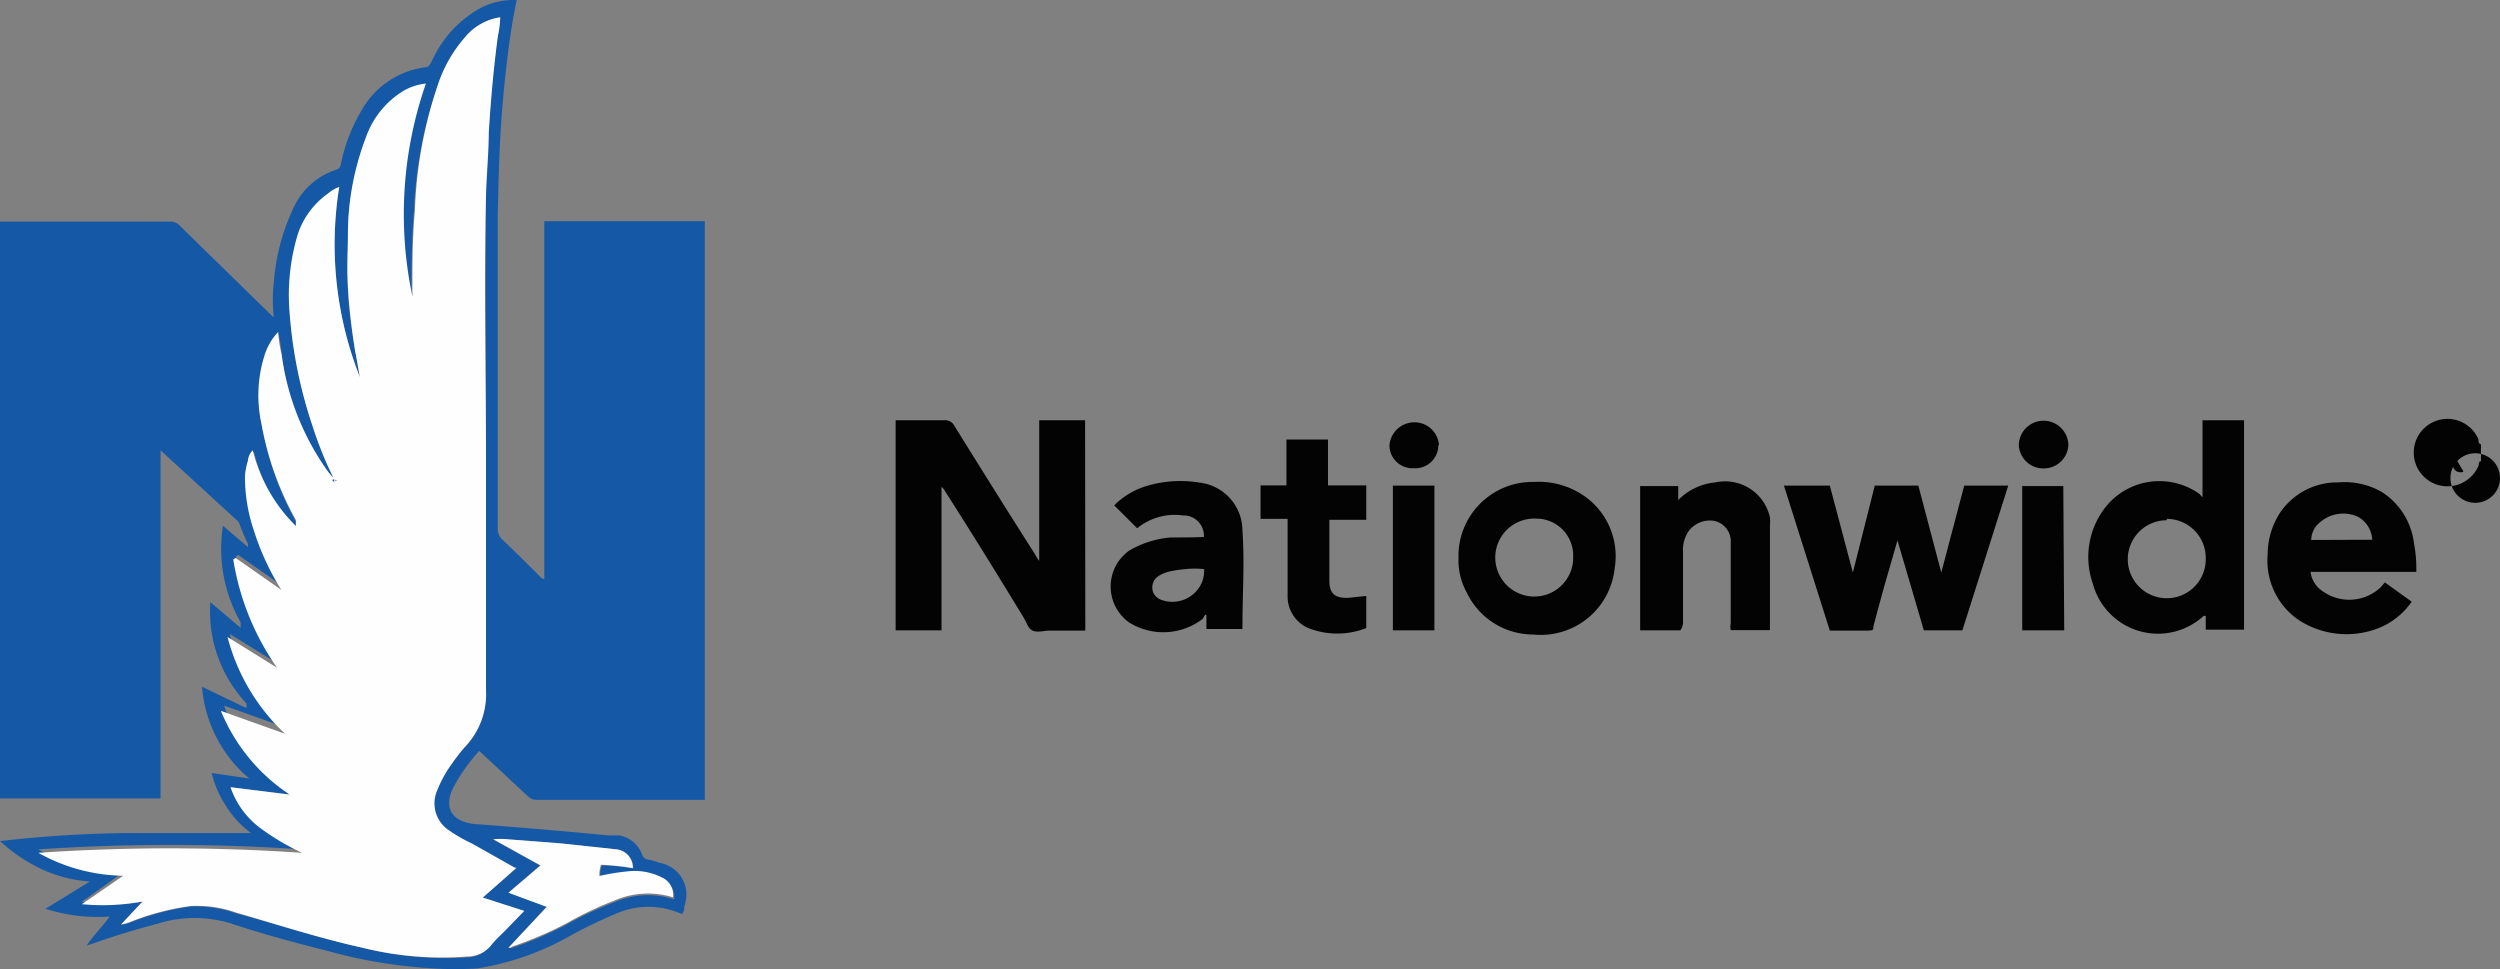
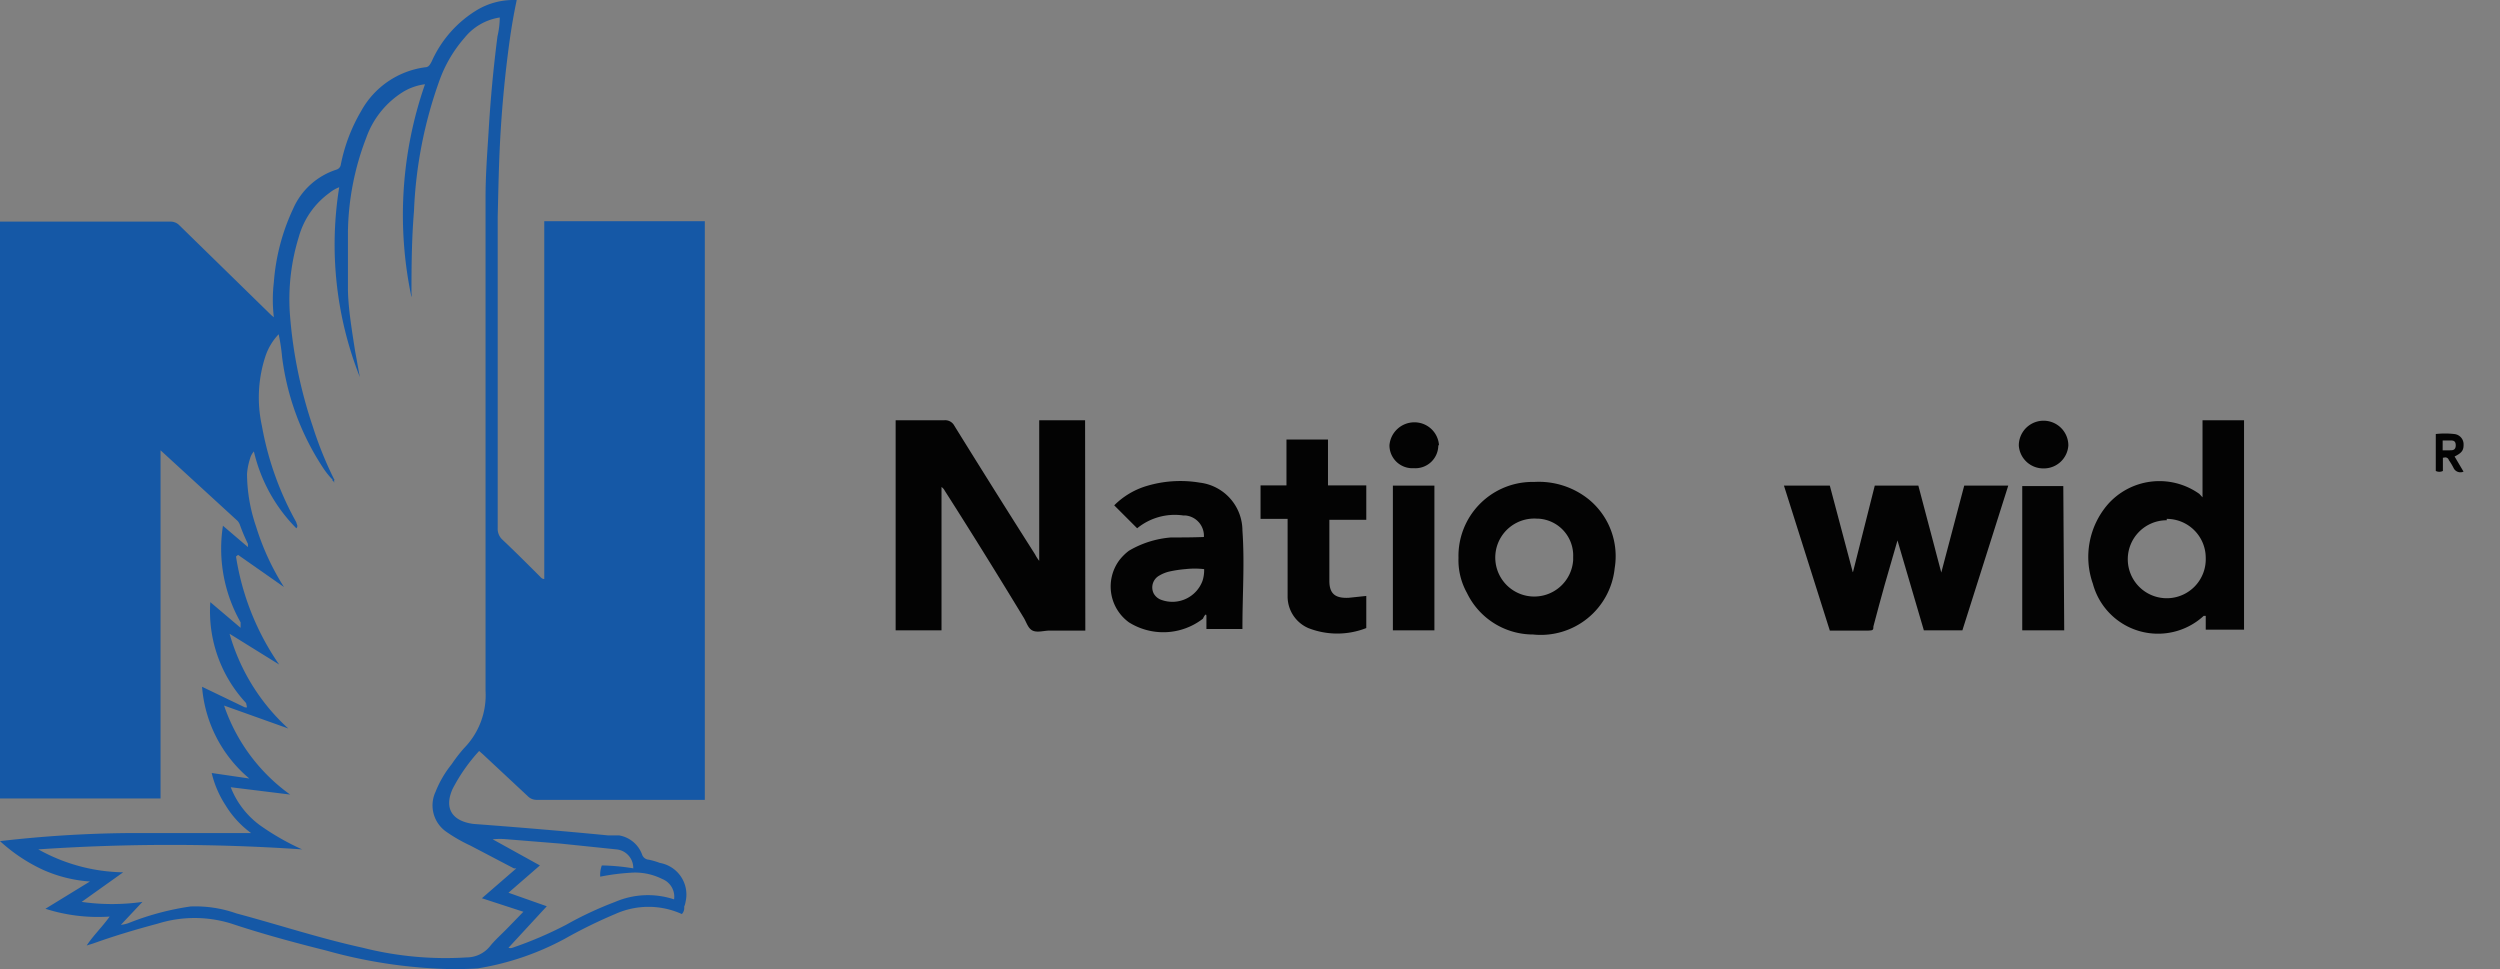
<svg xmlns="http://www.w3.org/2000/svg" id="Layer_2" data-name="Layer 2" viewBox="0 0 109 42.253" width="109" height="42.253" version="1.1">
  <rect x="0" y="0" width="109" height="42.253" fill="#808080" stroke="none" />
  <defs id="defs5885">
    <style id="style5883">.cls-1{fill:#005699;}.cls-1,.cls-16,.cls-2,.cls-24,.cls-26{fill-rule:evenodd;}.cls-2{fill:#ed1b2f;}.cls-3{fill:#0033a0;}.cls-4{fill:#003da6;}.cls-5{fill:#db0032;}.cls-6{fill:#231f20;}.cls-7{fill:#0079c1;}.cls-8{fill:#28225c;}.cls-9{fill:#fff;}.cls-10{fill:#013088;}.cls-11{fill:#b5c4eb;}.cls-12{fill:#e01a33;}.cls-13{fill:#b20032;}.cls-14{fill:#013186;}.cls-15{fill:#e21931;}.cls-16,.cls-17{fill:#104293;}.cls-18{fill:#616265;}.cls-19{fill:#002663;}.cls-20{fill:#030303;}.cls-21{fill:#1558a6;}.cls-22{fill:#fefefe;}.cls-23{fill:#0087cd;}.cls-24{fill:#2480fe;}.cls-25{fill:#ea2127;}.cls-26{fill:#cf3339;}.cls-27{fill:#003a63;}</style>
  </defs>
-   <path id="Path_9060" data-name="Path 9060" class="cls-20" d="m 108.17,20.113 c -0.11,0 -0.08,0.12 -0.11,0.2 a 1.47,1.47 0 1 1 0,-1.16 c 0,0.08 0,0.2 0.11,0.22 z m -0.28,-0.35 a 1.08,1.08 0 1 0 0.06,0 z" />
  <path id="Path_9061" data-name="Path 9061" class="cls-21" d="m 10.73,30.653 a 5.86,5.86 0 0 1 -1.56,-4.4 l 1.32,1.12 v -0.24 a 6.51,6.51 0 0 1 -0.77,-4.21 l 1.09,0.93 v -0.14 a 8,8 0 0 1 -0.34,-0.8 0.56,0.56 0 0 0 -0.11,-0.2 l -3.36,-3.08 v 15.18 H 7.6293947e-8 V 9.663 H 7.43 a 0.53,0.53 0 0 1 0.39,0.16 L 11.82,13.733 l 0.12,0.1 a 6.52,6.52 0 0 1 0,-1.53 9.14,9.14 0 0 1 0.84,-3.2 3.09,3.09 0 0 1 1.9,-1.71 0.27,0.27 0 0 0 0.18,-0.22 7.42,7.42 0 0 1 0.88,-2.32 3.75,3.75 0 0 1 2.8,-1.92 c 0.15,0 0.21,-0.12 0.28,-0.25 a 5,5 0 0 1 2,-2.26 3.11,3.11 0 0 1 1.71,-0.42 c -0.13,0.6 -0.23,1.2 -0.31,1.77 -0.18,1.3 -0.31,2.62 -0.39,3.92 -0.08,1.3 -0.1,2.51 -0.13,3.76 V 23.023 a 0.64,0.64 0 0 0 0.22,0.52 c 0.55,0.52 1.1,1.07 1.63,1.6 0,0 0.08,0.11 0.18,0.1 V 9.643 h 7 V 34.873 h -7.31 a 0.54,0.54 0 0 1 -0.42,-0.17 l -1.95,-1.82 -0.16,-0.14 a 7.62,7.62 0 0 0 -1.16,1.66 c -0.38,0.86 0,1.4 0.91,1.52 2,0.15 3.92,0.31 5.87,0.5 h 0.48 a 1.3,1.3 0 0 1 1,0.82 0.33,0.33 0 0 0 0.3,0.24 3.36,3.36 0 0 1 0.48,0.14 1.4,1.4 0 0 1 1.12,1.7 0.83,0.83 0 0 1 -0.06,0.21 0.39,0.39 0 0 1 -0.1,0.32 3.52,3.52 0 0 0 -2.91,0 21.35,21.35 0 0 0 -2.2,1.08 12,12 0 0 1 -3.8,1.29 15.37,15.37 0 0 1 -1.92,0 21.7,21.7 0 0 1 -4.68,-0.78 c -1.4,-0.35 -2.8,-0.73 -4.12,-1.17 a 5.39,5.39 0 0 0 -3.23,0 c -0.94,0.25 -1.88,0.53 -2.8,0.86 l -0.29,0.09 v 0 c 0.29,-0.44 0.68,-0.81 1,-1.26 a 7.57,7.57 0 0 1 -2.8,-0.34 l 1.94,-1.19 a 6,6 0 0 1 -2.09,-0.53 A 7.34,7.34 0 0 1 7.6293945e-8,36.673 52.31,52.31 0 0 1 5.47,36.323 H 10.95 a 4.21,4.21 0 0 1 -1.12,-1.22 4.46,4.46 0 0 1 -0.6,-1.4 l 1.64,0.24 a 5.8,5.8 0 0 1 -2.06,-4 l 1.87,0.9 h 0.09 z m 3.79,-9.72 a 3.31,3.31 0 0 1 -0.41,-0.5 11.35,11.35 0 0 1 -1.81,-4.86 8.48,8.48 0 0 0 -0.15,-1 2.56,2.56 0 0 0 -0.59,1 5.76,5.76 0 0 0 -0.14,3 13.45,13.45 0 0 0 1.5,4.2 c 0,0.07 0.1,0.16 0,0.26 a 7,7 0 0 1 -1.85,-3.35 0.76,0.76 0 0 0 -0.17,0.32 2.86,2.86 0 0 0 -0.13,0.66 7.23,7.23 0 0 0 0.4,2.31 10.94,10.94 0 0 0 1.21,2.62 l -2,-1.4 -0.09,0.07 a 11.33,11.33 0 0 0 1.88,4.71 l -2.16,-1.34 v 0 a 8.84,8.84 0 0 0 2.56,4.13 v 0 l -2.8,-1 v 0 a 7.91,7.91 0 0 0 2.88,3.88 l -2.59,-0.32 a 3.73,3.73 0 0 0 1.29,1.67 11,11 0 0 0 1.82,1.04 84.87,84.87 0 0 0 -11.5,0 7.82,7.82 0 0 0 3.7,1 l -1.81,1.29 a 9.41,9.41 0 0 0 2.65,0 l -0.94,1 a 1.44,1.44 0 0 0 0.42,-0.11 11.82,11.82 0 0 1 2.61,-0.69 5.33,5.33 0 0 1 2,0.3 c 1.87,0.5 3.65,1.09 5.52,1.5 a 14.71,14.71 0 0 0 4.53,0.42 1.31,1.31 0 0 0 1,-0.47 c 0.23,-0.29 0.51,-0.53 0.78,-0.81 l 0.69,-0.71 -1.81,-0.59 1.5,-1.3 h -0.1 l -1.91,-1 a 6.7,6.7 0 0 1 -1,-0.57 1.4,1.4 0 0 1 -0.51,-1.77 4.62,4.62 0 0 1 0.7,-1.2 7,7 0 0 1 0.53,-0.69 3.3,3.3 0 0 0 0.95,-2.51 V 8.583 c 0,-0.92 0.07,-1.86 0.13,-2.8 q 0.12,-2.1 0.39,-4.2 a 3.75,3.75 0 0 0 0.1,-0.82 2.44,2.44 0 0 0 -1.54,0.89 5.78,5.78 0 0 0 -1.08,1.83 19,19 0 0 0 -1.12,5.72 c -0.1,1.2 -0.11,2.39 -0.11,3.58 a 0.48,0.48 0 0 1 0,0.17 17.34,17.34 0 0 1 0.59,-9.28 2.45,2.45 0 0 0 -0.95,0.33 3.88,3.88 0 0 0 -1.61,2 11.82,11.82 0 0 0 -0.8,4.1 c 0,0.81 0,1.63 0,2.45 0,0.82 0.17,1.84 0.32,2.8 0.07,0.36 0.13,0.73 0.2,1.09 v 0 a 15.71,15.71 0 0 1 -0.9,-8.28 1.56,1.56 0 0 0 -0.43,0.25 3.53,3.53 0 0 0 -1.33,1.91 9.2,9.2 0 0 0 -0.39,3.38 20,20 0 0 0 1,4.9 16.09,16.09 0 0 0 0.94,2.32 z m 13.09,16.92 a 0.81,0.81 0 0 0 -0.74,-0.82 l -2.41,-0.25 -2.35,-0.19 a 3.31,3.31 0 0 0 -0.63,0 l 2.06,1.14 -1.37,1.19 1.67,0.59 -1.67,1.81 a 0.25,0.25 0 0 0 0.17,0 16.79,16.79 0 0 0 2.34,-1 15.47,15.47 0 0 1 2.14,-1 3.62,3.62 0 0 1 2.57,-0.11 0.83,0.83 0 0 0 -0.52,-0.89 2.63,2.63 0 0 0 -1.4,-0.27 9.56,9.56 0 0 0 -1.3,0.17 1.17,1.17 0 0 1 0.07,-0.49 9.33,9.33 0 0 1 1.39,0.13 z" />
  <path id="Path_9062" data-name="Path 9062" class="cls-20" d="m 47.32,27.493 h -1.55 c -0.25,0 -0.54,0.1 -0.75,0 -0.21,-0.1 -0.27,-0.39 -0.41,-0.6 -1.13,-1.86 -2.27,-3.7 -3.42,-5.5 a 0.43,0.43 0 0 0 -0.14,-0.16 v 6.25 h -2 v -9.16 h 2.12 a 0.45,0.45 0 0 1 0.44,0.24 q 1.74,2.81 3.52,5.61 a 1.67,1.67 0 0 0 0.18,0.28 v -6.13 h 2 z" />
  <path id="Path_9063" data-name="Path 9063" class="cls-20" d="m 80.79,24.943 0.95,-3.77 h 1.9 l 1,3.79 v 0 l 1,-3.79 h 1.92 l -2,6.31 h -1.68 l -1.15,-3.92 -0.56,1.94 c -0.17,0.6 -0.33,1.21 -0.49,1.81 0,0.13 0,0.18 -0.21,0.18 h -1.69 l -2,-6.32 h 2 l 1,3.77 z" />
  <path id="Path_9064" data-name="Path 9064" class="cls-20" d="m 96.03,21.683 v -3.36 h 1.81 v 9.13 h -1.67 v -0.6 h -0.09 a 2.94,2.94 0 0 1 -4.83,-1.4 3.51,3.51 0 0 1 0.64,-3.45 3,3 0 0 1 4,-0.47 z m -1.56,1 a 1.7,1.7 0 1 0 1.7,1.64 v 0 a 1.7,1.7 0 0 0 -1.7,-1.7 z" />
-   <path id="Path_9065" data-name="Path 9065" class="cls-20" d="m 105.35,24.933 h -4.61 a 1.17,1.17 0 0 0 0.48,0.81 2,2 0 0 0 2.58,-0.14 l 0.18,-0.21 1.17,0.84 a 3.18,3.18 0 0 1 -1.57,1.2 3.83,3.83 0 0 1 -3.31,-0.37 3.13,3.13 0 0 1 -1.4,-2.88 3.37,3.37 0 0 1 0.49,-1.75 3,3 0 0 1 2.59,-1.4 3.25,3.25 0 0 1 1.9,0.42 3.09,3.09 0 0 1 1.4,2.24 5.72,5.72 0 0 1 0.1,1.24 z m -1.92,-1.4 a 1.22,1.22 0 0 0 -0.62,-1 1.55,1.55 0 0 0 -1.66,0.24 1,1 0 0 0 -0.38,0.77 z" />
  <path id="Path_9066" data-name="Path 9066" class="cls-20" d="m 52.49,23.413 a 0.89,0.89 0 0 0 -0.82,-0.94 h -0.09 a 2.59,2.59 0 0 0 -2,0.56 l -1,-1 a 3.35,3.35 0 0 1 1.4,-0.84 5.11,5.11 0 0 1 2.33,-0.15 2.11,2.11 0 0 1 1.86,2.09 c 0.1,1.4 0,2.8 0,4.21 v 0.08 H 52.6 v -0.55 c 0,-0.18 -0.11,0 -0.15,0.1 a 2.82,2.82 0 0 1 -3.23,0.16 1.93,1.93 0 0 1 -0.43,-2.69 2.19,2.19 0 0 1 0.43,-0.43 4.27,4.27 0 0 1 1.84,-0.58 c 0.47,0 0.95,0 1.43,-0.02 z m 0,1.4 a 3.57,3.57 0 0 0 -0.8,0 5.31,5.31 0 0 0 -0.68,0.1 1.52,1.52 0 0 0 -0.46,0.18 0.59,0.59 0 0 0 -0.25,0.78 0.61,0.61 0 0 0 0.36,0.29 1.4,1.4 0 0 0 1.77,-0.84 1.5,1.5 0 0 0 0.07,-0.51 z" />
  <path id="Path_9067" data-name="Path 9067" class="cls-20" d="m 63.59,24.323 a 3.23,3.23 0 0 1 3.14,-3.31 h 0.16 a 3.47,3.47 0 0 1 2.38,0.76 3.2,3.2 0 0 1 1.13,3 3.24,3.24 0 0 1 -3.57,2.89 h -0.07 a 3.2,3.2 0 0 1 -2.8,-1.81 2.93,2.93 0 0 1 -0.37,-1.53 z m 3.42,-1.71 a 1.7,1.7 0 1 0 1.58,1.81 c 0,0 0,-0.08 0,-0.13 a 1.61,1.61 0 0 0 -1.52,-1.68 z" />
-   <path id="Path_9068" data-name="Path 9068" class="cls-20" d="m 73.26,27.483 h -1.75 v -6.29 h 1.66 v 0.61 a 2.6,2.6 0 0 1 1.62,-0.77 2,2 0 0 1 2.38,1.53 1.86,1.86 0 0 1 0,0.34 v 4.57 h -1.71 a 0.81,0.81 0 0 1 0,-0.31 v -3.63 a 0.91,0.91 0 0 0 -0.71,-0.82 1.15,1.15 0 0 0 -1.15,0.48 1.47,1.47 0 0 0 -0.22,0.87 v 3.1 a 0.6,0.6 0 0 1 -0.12,0.32 z" />
  <path id="Path_9069" data-name="Path 9069" class="cls-20" d="m 59.57,25.983 v 1.4 a 3.45,3.45 0 0 1 -2.53,0 1.5,1.5 0 0 1 -0.9,-1.4 c 0,-0.83 0,-1.65 0,-2.48 v -0.88 h -1.18 v -1.46 h 1.13 v -2 h 1.81 v 2 h 1.67 v 1.5 h -1.61 v 2.66 c 0,0.57 0.26,0.77 0.85,0.74 z" />
  <path id="Path_9070" data-name="Path 9070" class="cls-20" d="m 90,27.483 h -1.83 v -6.29 h 1.79 z" />
  <path id="Path_9071" data-name="Path 9071" class="cls-20" d="m 62.54,27.483 h -1.81 v -6.31 h 1.81 z" />
  <path id="Path_9072" data-name="Path 9072" class="cls-20" d="m 89.1,20.423 a 1.07,1.07 0 0 1 -1.08,-1 v 0 a 1.08,1.08 0 0 1 2.16,0 1.07,1.07 0 0 1 -1.08,1 z" />
-   <path id="Path_9073" data-name="Path 9073" class="cls-20" d="m 62.71,19.413 a 1,1 0 0 1 -1.07,1 v 0 a 1,1 0 0 1 -1.06,-1 1.09,1.09 0 0 1 1.09,-1 1.07,1.07 0 0 1 1.07,1 z" />
-   <path id="Path_9075" data-name="Path 9075" class="cls-22" d="m 14.57,20.893 a 16,16 0 0 1 -0.94,-2.31 20.11,20.11 0 0 1 -1,-4.91 9.16,9.16 0 0 1 0.35,-3.45 3.54,3.54 0 0 1 1.34,-1.8 1.47,1.47 0 0 1 0.47,-0.27 15.75,15.75 0 0 0 0.9,8.29 v 0 c -0.07,-0.37 -0.12,-0.73 -0.2,-1.1 -0.15,-0.92 -0.26,-1.86 -0.32,-2.8 -0.06,-0.94 0,-1.63 0,-2.45 a 11.87,11.87 0 0 1 0.79,-4.12 3.88,3.88 0 0 1 1.61,-2 2.45,2.45 0 0 1 1,-0.33 17.34,17.34 0 0 0 -0.59,9.28 0.48,0.48 0 0 0 0,-0.17 c 0,-1.19 0,-2.38 0.11,-3.58 a 19,19 0 0 1 1.08,-5.7 6,6 0 0 1 1.09,-1.83 2.46,2.46 0 0 1 1.55,-0.89 4.48,4.48 0 0 1 -0.1,0.81 c -0.19,1.4 -0.31,2.8 -0.4,4.21 0,0.92 -0.1,1.86 -0.12,2.8 -0.09,3.84 0,7.66 0,11.51 v 10 a 3.32,3.32 0 0 1 -0.91,2.47 q -0.29,0.33 -0.54,0.69 a 5.42,5.42 0 0 0 -0.67,1.2 1.41,1.41 0 0 0 0.52,1.77 6.7,6.7 0 0 0 1,0.57 l 1.86,1.05 h 0.07 l -1.47,1.3 1.81,0.58 -0.69,0.71 c -0.26,0.28 -0.55,0.52 -0.78,0.82 a 1.33,1.33 0 0 1 -1,0.46 14.41,14.41 0 0 1 -4.58,-0.38 c -1.86,-0.41 -3.67,-1 -5.5,-1.53 a 5.14,5.14 0 0 0 -2,-0.29 11.07,11.07 0 0 0 -2.6,0.68 1.62,1.62 0 0 1 -0.43,0.12 l 0.94,-1 a 9.41,9.41 0 0 1 -2.65,0.12 l 1.8,-1.24 a 7.78,7.78 0 0 1 -3.7,-1 84.87,84.87 0 0 1 11.5,0 10.63,10.63 0 0 1 -1.81,-1.07 3.73,3.73 0 0 1 -1.31,-1.79 l 2.58,0.32 a 8,8 0 0 1 -3,-3.65 v 0 l 2.8,1 v 0 a 8.79,8.79 0 0 1 -2.51,-4.22 v 0 l 2.16,1.34 a 11.31,11.31 0 0 1 -1.91,-4.72 l 0.1,-0.07 2,1.4 a 11.12,11.12 0 0 1 -1.21,-2.62 7.29,7.29 0 0 1 -0.38,-2.36 3,3 0 0 1 0.13,-0.66 0.7,0.7 0 0 1 0.21,-0.45 7,7 0 0 0 1.88,3.3 v -0.26 a 13.45,13.45 0 0 1 -1.5,-4.2 5.76,5.76 0 0 1 0.14,-3 2.56,2.56 0 0 1 0.59,-1 5.73,5.73 0 0 0 0.15,1 11.35,11.35 0 0 0 1.89,4.9 2.8,2.8 0 0 0 0.41,0.5 0.09,0.09 0 0 0 0.1,0.1 v 0 c 0.06,0.01 -0.06,-0.05 -0.11,-0.08 z" />
-   <path id="Path_9076" data-name="Path 9076" class="cls-22" d="m 27.6,37.853 a 10.89,10.89 0 0 0 -1.4,-0.15 1.61,1.61 0 0 0 -0.07,0.49 10.06,10.06 0 0 1 1.32,-0.21 2.61,2.61 0 0 1 1.4,0.27 0.82,0.82 0 0 1 0.49,0.87 3.67,3.67 0 0 0 -2.55,0.14 15.5,15.5 0 0 0 -2.1,1 16.28,16.28 0 0 1 -2.34,1 0.25,0.25 0 0 1 -0.18,0.06 l 1.67,-1.78 -1.67,-0.62 1.4,-1.19 -2.06,-1.14 a 3.31,3.31 0 0 1 0.63,0 l 2.34,0.18 2.41,0.26 a 0.8,0.8 0 0 1 0.7,0.82 z" />
+   <path id="Path_9073" data-name="Path 9073" class="cls-20" d="m 62.71,19.413 a 1,1 0 0 1 -1.07,1 a 1,1 0 0 1 -1.06,-1 1.09,1.09 0 0 1 1.09,-1 1.07,1.07 0 0 1 1.07,1 z" />
  <path id="Path_9078" data-name="Path 9078" class="cls-20" d="m 107.02,19.903 0.39,0.66 a 0.33,0.33 0 0 1 -0.43,-0.15 c 0,0 0,0 0,0 a 2.5,2.5 0 0 0 -0.21,-0.35 0.16,0.16 0 0 0 -0.21,-0.11 h -0.05 v 0.58 a 0.34,0.34 0 0 1 -0.31,0 v -1.61 a 3.57,3.57 0 0 1 0.8,0 0.45,0.45 0 0 1 0.41,0.4 c 0.02,0.31 -0.07,0.42 -0.39,0.58 z m -0.52,-0.7 v 0.43 h 0.31 c 0.12,0 0.26,0 0.26,-0.22 0,-0.22 -0.14,-0.21 -0.28,-0.21 z" />
  <path id="Path_9079" data-name="Path 9079" class="cls-21" d="m 14.57,20.893 v 0.14 c 0,0.06 0,-0.07 -0.1,-0.1 z" />
</svg>